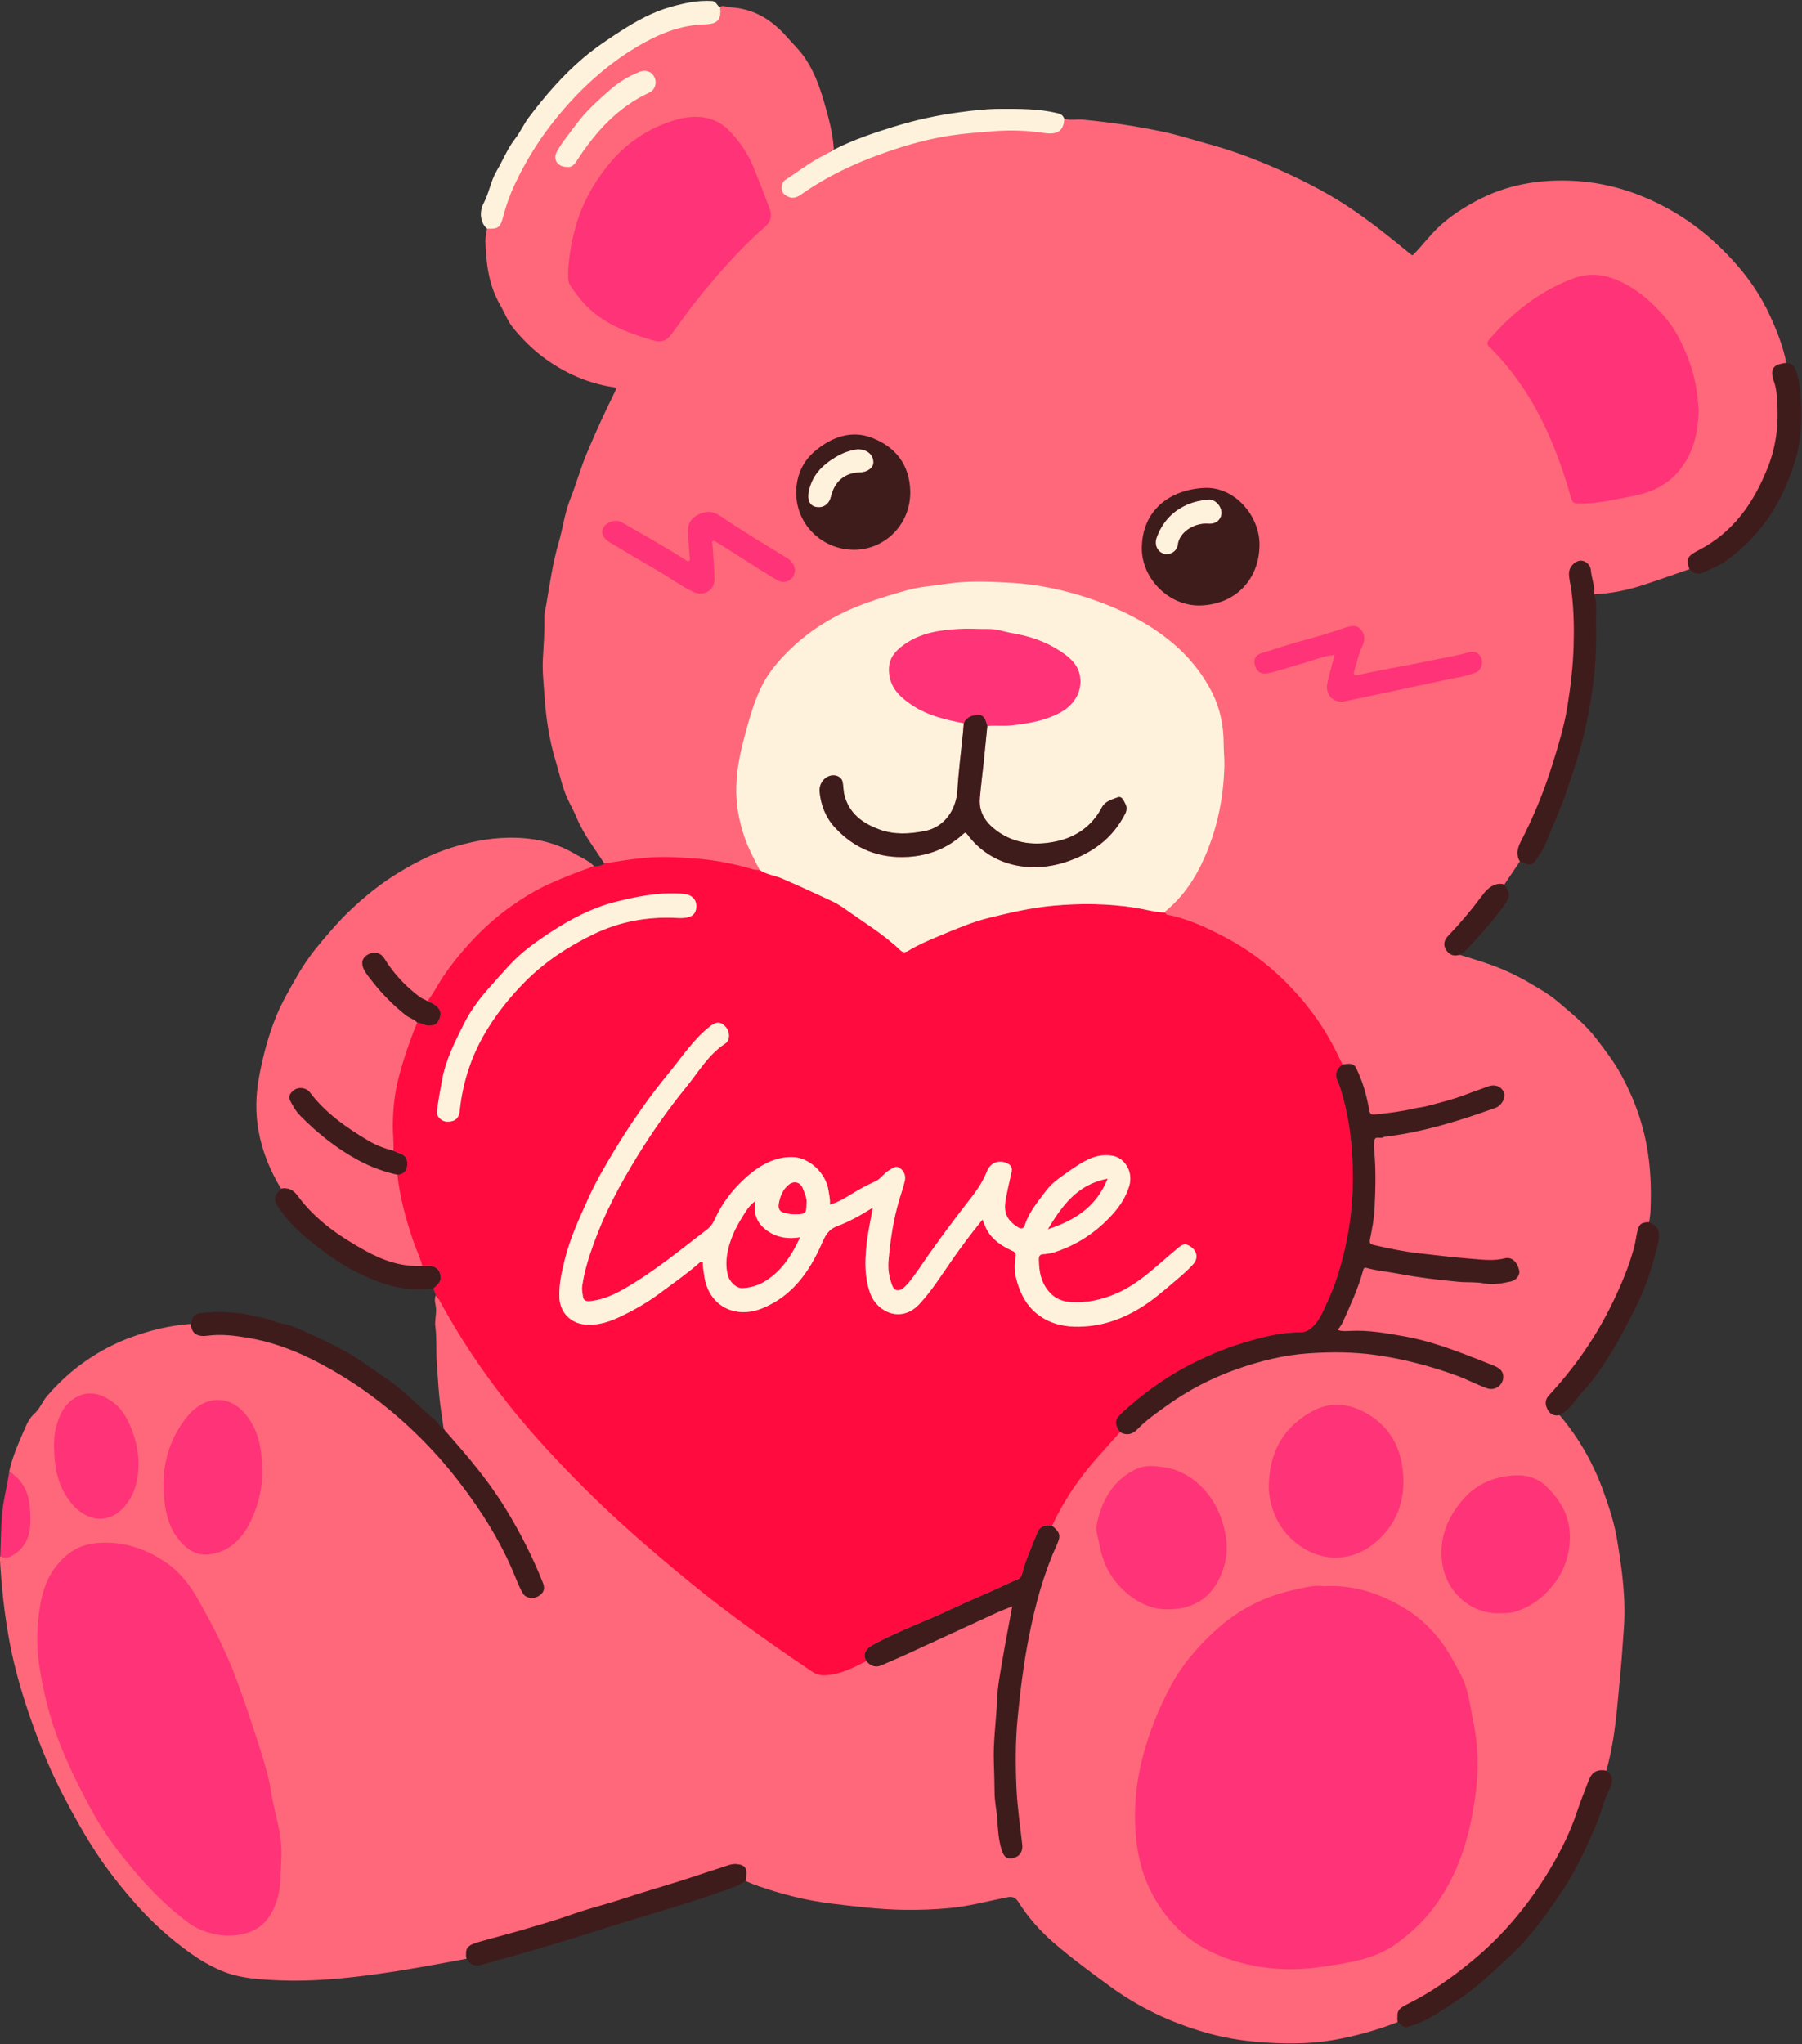
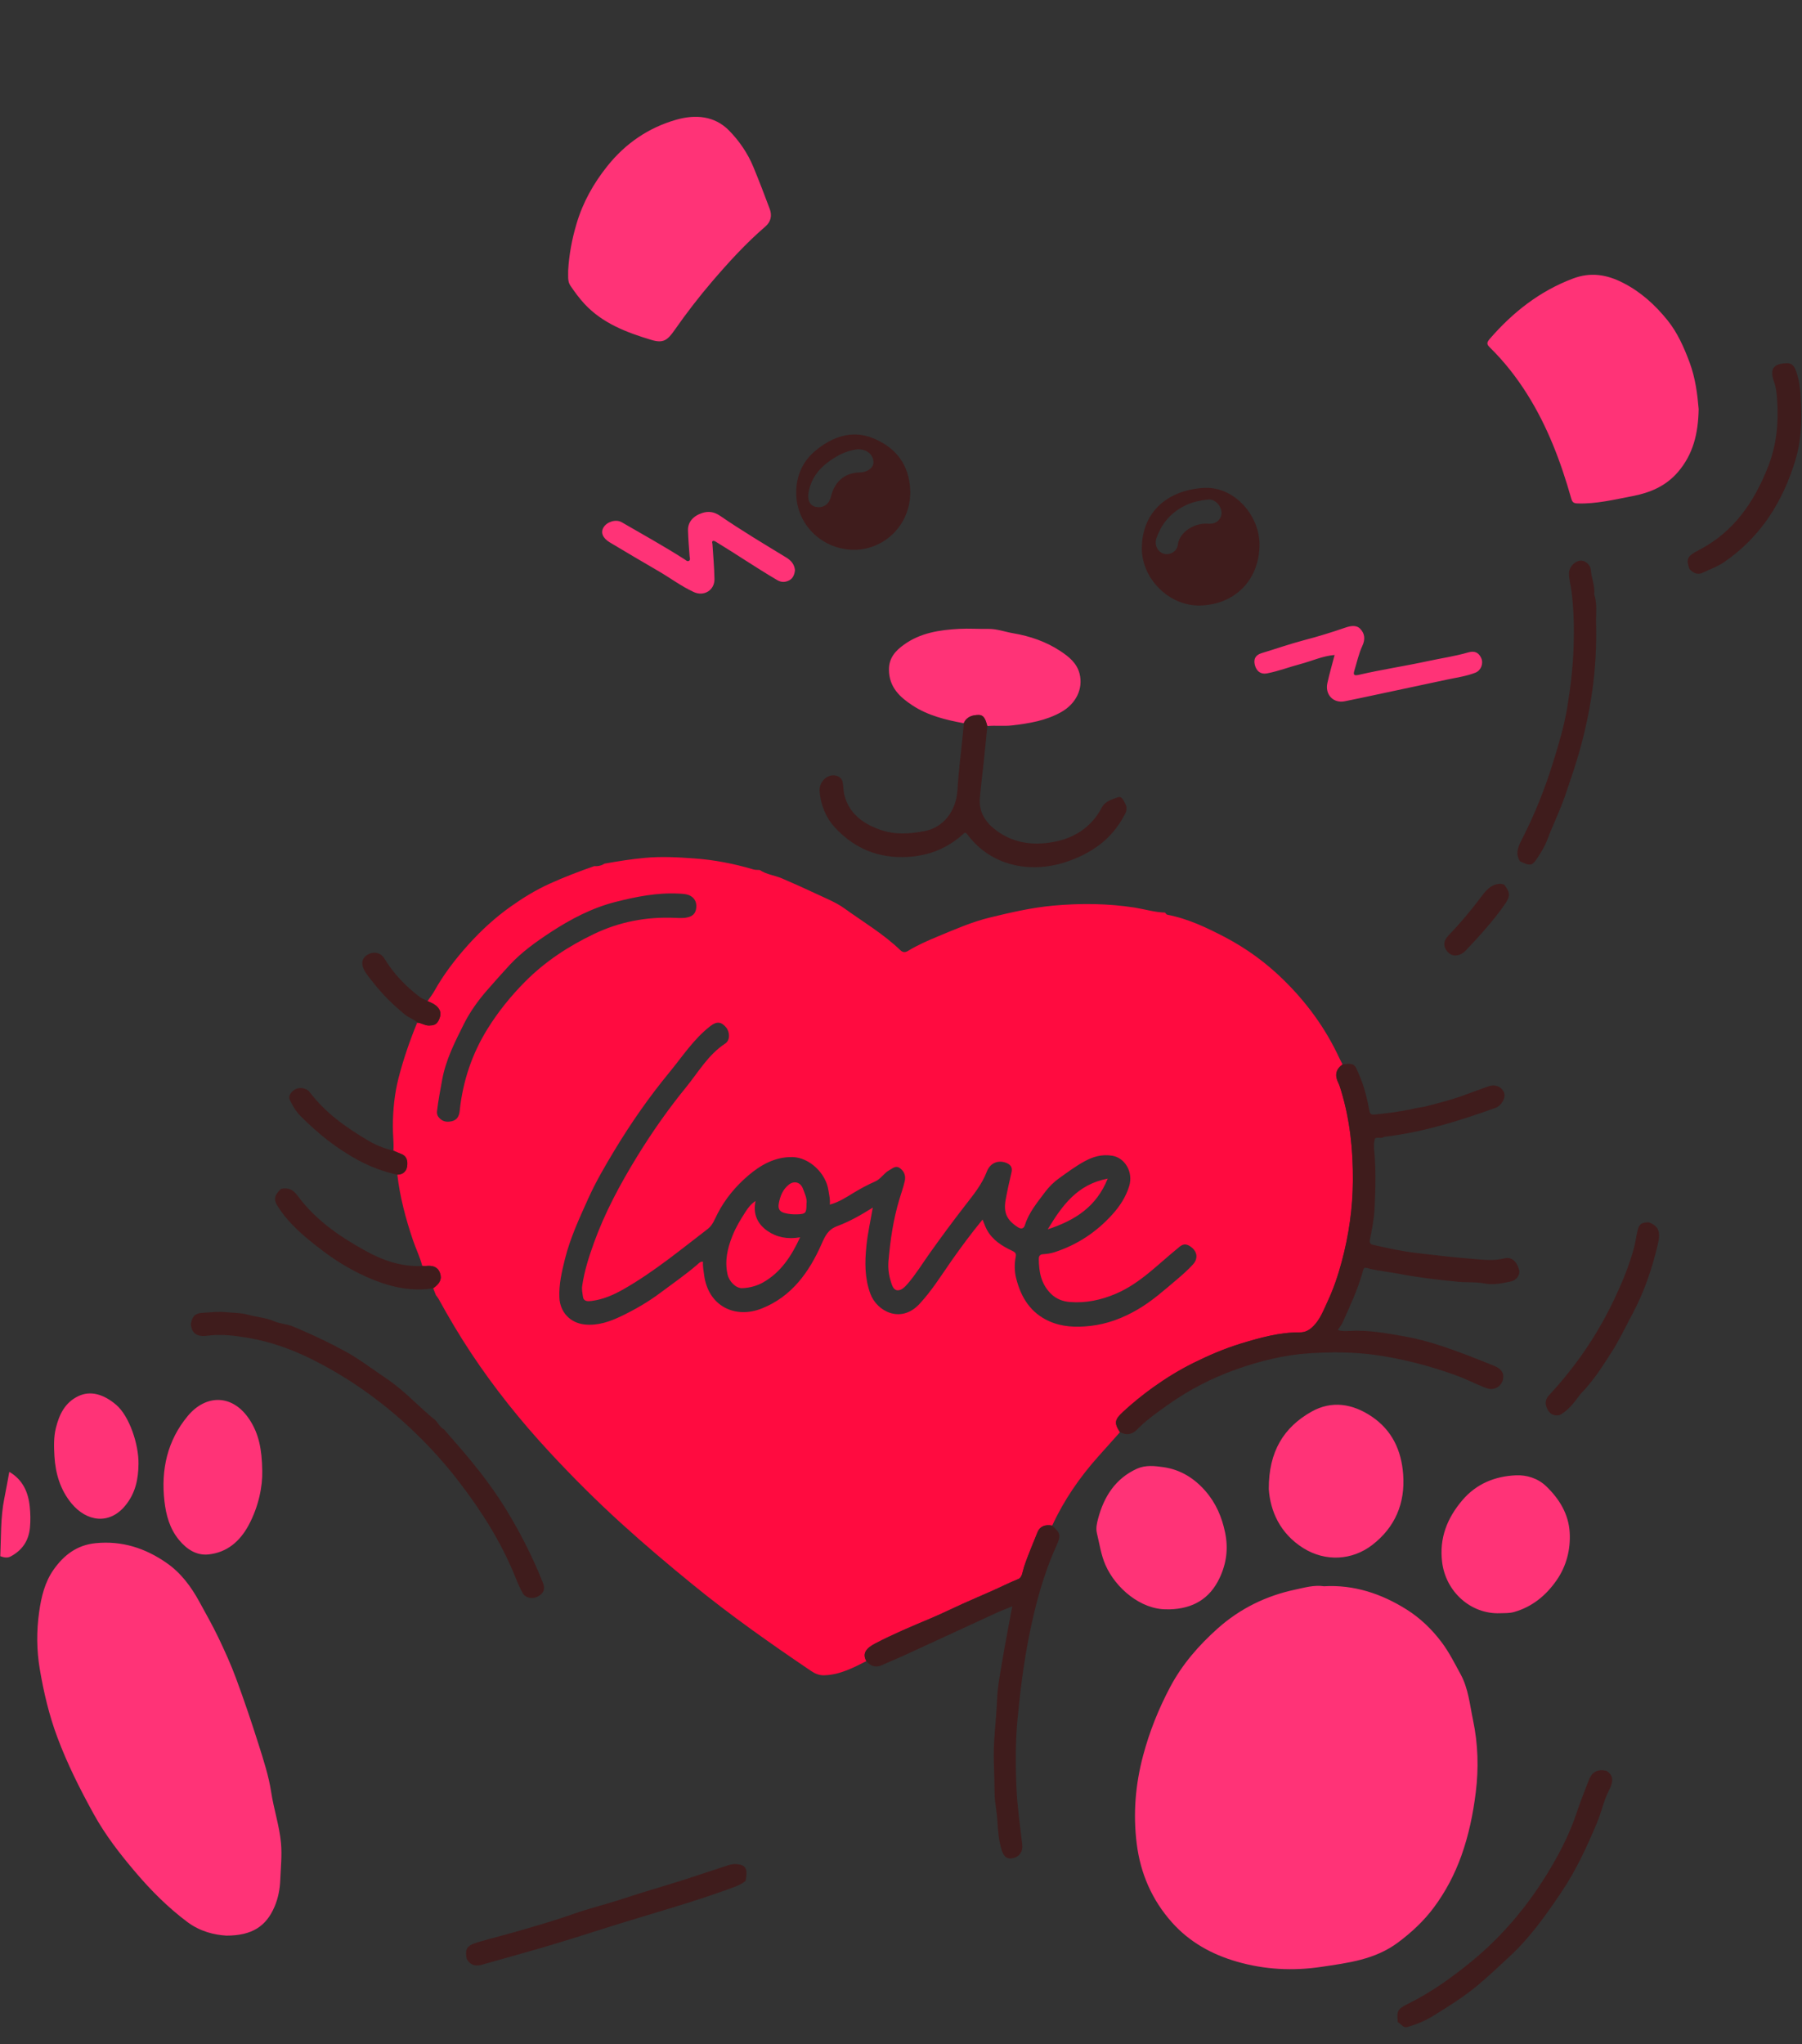
<svg xmlns="http://www.w3.org/2000/svg" height="500.4" preserveAspectRatio="xMidYMid meet" version="1.0" viewBox="-0.0 -0.2 441.2 500.4" width="441.2" zoomAndPan="magnify">
  <rect x="-0.0" y="-0.2" width="441.2" height="500.4" fill="#333333" stroke="none" />
  <g id="change1_1">
-     <path d="M438.7,112.19c-3.28,10.82-8.88,18.83-17.14,24.49c-1.04,0.71-2.16,1.19-3.34,1.7 c-0.58,0.25-1.15,0.5-1.72,0.77c-0.24,0.12-0.46,0.17-0.67,0.17c-0.46,0-0.93-0.27-1.5-0.86l-0.41-0.42c0,0-0.21,0.07-0.53,0.18 c0.07,0.27,0.16,0.56,0.28,0.88c-3.83,1.32-7.65,2.7-11.51,3.95c-3.84,1.24-7.78,2.05-11.83,2.2c0.03-0.31,0.04-0.62,0.02-0.93 c-0.02,0-0.04,0-0.06,0l-1.24,0.05l0.39,1.17c0.52,1.55,0.48,3.18,0.43,4.9c-0.02,0.67-0.04,1.34-0.02,2.01 c0.13,5.58-0.18,11.04-0.91,16.25c-0.67,4.75-1.65,9.41-2.98,14.26c-0.85,3.09-1.9,6.17-2.91,9.15l-0.64,1.88 c-0.72,2.12-1.61,4.22-2.48,6.24c-0.66,1.55-1.35,3.14-1.95,4.76c-0.69,1.84-1.77,3.48-2.73,4.84c-0.46,0.66-0.64,0.66-0.77,0.66 c-0.42,0-1.21-0.35-1.93-0.7l-0.72-0.35l-0.13,0.19c0.1,0.33,0.24,0.65,0.45,0.99c-1.28,1.91-2.57,3.81-3.85,5.72 c-0.33-0.13-0.64-0.2-0.97-0.21l-0.17,0.25l0.4,0.53c1.29,1.69,1.28,2.06-0.03,3.93c-2.69,3.83-5.81,7.23-9.31,10.97 c-0.35,0.37-0.75,0.65-1.22,0.84l0.04,0.94c0.1-0.03,0.2-0.05,0.31-0.09c2.68,0.85,5.38,1.62,8.03,2.59c3.1,1.14,6.08,2.54,8.9,4.19 c2.47,1.45,4.99,2.86,7.19,4.75c3.3,2.83,6.7,5.5,9.38,9.02c2.16,2.83,4.32,5.64,6.03,8.75c3.29,5.99,5.56,12.35,6.59,19.13 c0.73,4.79,0.85,9.6,0.63,14.42c-0.04,0.89-0.21,1.77-0.32,2.65c-0.36-0.01-0.66,0-0.94,0.04l-0.07,0.54l0.64,0.27 c1.65,0.7,2.29,1.33,1.55,4.41c-1.53,6.38-3.49,11.77-6,16.48c-0.48,0.9-0.95,1.82-1.42,2.73c-1.16,2.25-2.35,4.57-3.71,6.7 l-0.09,0.14c-2.13,3.35-4.34,6.81-7.13,9.7c-0.43,0.45-0.79,0.94-1.14,1.41l-0.39,0.52c-1.28,1.66-2.42,2.72-3.7,3.43l-0.99,0.55 l0.25,0.29c0.36,0.06,0.75,0.06,1.19-0.03c4.81,5.63,8.37,11.97,10.85,18.94c1.33,3.73,2.58,7.5,3.23,11.41 c1.23,7.4,2.27,14.82,1.64,22.38c-0.25,3.08-0.4,6.16-0.7,9.23c-0.84,8.42-1.22,16.9-3.57,25.11c-0.33-0.07-0.64-0.1-0.93-0.12 l-0.15,0.54l0.6,0.37c1.37,0.83,1.18,1.79,0.2,3.76c-0.76,1.53-1.25,3.06-1.73,4.54c-0.35,1.1-0.69,2.15-1.12,3.17 c-2.17,5.22-4.89,11.31-8.65,16.89c-3.74,5.56-7.51,10.93-12.46,15.52l-1.41,1.31c-2.01,1.87-4.08,3.8-6.19,5.58 c-3.43,2.89-7.36,5.33-10.83,7.49c-1.82,1.13-3.92,2.05-6.24,2.73c-0.06,0.02-0.12,0.03-0.17,0.03c-0.15,0-0.32-0.13-0.63-0.42 c-0.27-0.25-0.58-0.53-1-0.72l-0.35-0.16l-0.12,0.05c0.02,0.29,0.05,0.6,0.09,0.96c-5.1,1.97-10.36,3.45-15.74,4.38 c-6.08,1.05-12.21,0.98-18.36,0.48c-4.4-0.36-8.73-1.1-12.95-2.32c-8.42-2.42-16.26-6.11-23.36-11.3 c-4.69-3.43-9.39-6.88-13.78-10.67c-3.34-2.89-6.29-6.23-8.66-9.99c-0.74-1.17-1.54-1.38-2.75-1.14c-4.68,0.93-9.31,2.19-14.06,2.64 c-3.77,0.36-7.57,0.49-11.37,0.43c-5.85-0.1-11.64-0.81-17.44-1.51c-6.46-0.78-12.67-2.39-18.76-4.55c-0.84-0.3-1.64-0.69-2.46-1.04 c0.07-0.34,0.11-0.65,0.15-0.94c-0.17-0.07-0.29-0.13-0.29-0.13l-0.43,0.34c-1.09,0.87-2.41,1.33-3.8,1.82l-0.59,0.21 c-6.49,2.33-13.21,4.35-19.71,6.3l-3.9,1.18c-3.01,0.91-6.01,1.86-9.01,2.81c-3.29,1.04-6.57,2.08-9.87,3.07 c-4.34,1.3-8.79,2.55-13.09,3.75l-4.4,1.24c-0.29,0.08-0.57,0.13-0.82,0.13c-0.46,0-1.14-0.12-1.71-1.16l-0.32-0.59l-0.62,0.12 c0.03,0.28,0.07,0.58,0.13,0.92c-7.26,1.36-14.53,2.73-21.85,3.74c-7.86,1.09-15.77,1.87-23.71,1.56c-4.95-0.2-9.99-0.42-14.64-2.44 c-2.59-1.13-5.05-2.55-7.36-4.2c-4.84-3.45-9.25-7.39-13.2-11.84c-3.46-3.89-6.72-7.97-9.59-12.29c-2.92-4.38-5.49-9-7.97-13.68 c-3.26-6.14-5.9-12.53-8.2-19.04c-2.25-6.36-4.15-12.86-5.39-19.51c-1.25-6.73-1.97-13.55-2.34-20.39 c-0.01-0.15,0.04-0.31,0.07-0.47c0.3,0.1,0.59,0.18,0.89,0.24l0.02-0.11c0.07-1.36,0.1-2.63,0.13-3.89 c0.08-3.34,0.17-6.79,0.83-10.11c0.31-1.53,0.59-3.06,0.87-4.59l0.3-1.63c-0.27-0.19-0.54-0.39-0.84-0.56 c0.84-3.91,2.52-7.52,4.09-11.15c0.47-1.09,1.14-2.21,2.01-2.98c1.42-1.26,2.01-3.04,3.22-4.44c2.98-3.43,6.27-6.44,10.04-8.96 c3.19-2.14,6.57-3.92,10.14-5.25c4.82-1.8,9.81-3.05,14.98-3.4c0.02,0.34,0.07,0.64,0.15,0.92l0.66-0.04l0.11-0.74 c0.22-1.46,0.69-1.9,2.12-1.96c0.54-0.02,1.09-0.06,1.63-0.1c0.8-0.06,1.63-0.12,2.41-0.12c0.39,0,0.77,0.01,1.14,0.05 c0.58,0.06,1.17,0.09,1.76,0.13c1.34,0.08,2.61,0.16,3.8,0.49c0.84,0.24,1.69,0.4,2.52,0.56c1.31,0.25,2.55,0.48,3.75,1 c0.81,0.35,1.68,0.54,2.52,0.72c0.81,0.17,1.58,0.34,2.27,0.63c3.32,1.43,6.56,2.86,9.69,4.48l0.31,0.16 c1.61,0.84,3.28,1.7,4.82,2.68c1.52,0.97,3.03,2.02,4.49,3.04c1.04,0.73,2.09,1.46,3.14,2.17c2.64,1.76,5.02,3.96,7.32,6.08 c1.46,1.35,2.98,2.75,4.56,4.04c0.24,0.2,0.45,0.49,0.67,0.8c0.41,0.57,0.87,1.21,1.7,1.58l0.67-0.51c-0.1-0.11-0.2-0.23-0.29-0.34 c-0.35-2.53-0.78-5.06-1.04-7.6c-0.28-2.7-0.41-5.42-0.63-8.11c-0.26-3.13,0.03-6.27-0.38-9.4c-0.18-1.39,0.24-2.8,0.18-4.22 c-0.05-1.13-0.58-2.27-0.06-3.41c0.21,0.3,0.46,0.57,0.64,0.89c0.02,0.04,0.05,0.08,0.07,0.13c0.01-0.22,0.04-0.44,0.13-0.64 l0.16-0.36l-1.1-2.77l-0.73,0.11c-1.12,0.18-2.28,0.26-3.42,0.26c-3.37,0-6.86-0.74-10.68-2.28c-4.22-1.69-8.38-4.08-12.35-7.09 c-3.88-2.94-7.91-6.18-10.73-10.65c-0.65-1.02-0.69-1.7,0.73-2.99l0.56-0.51l-0.17-0.28c-0.32,0-0.65,0.03-1.02,0.1 c-2.64-4.39-4.57-9.04-5.49-14.1c-0.8-4.4-0.7-8.73,0.1-13.14c0.96-5.27,2.32-10.39,4.37-15.33c1.39-3.34,3.25-6.45,5.04-9.6 c1.77-3.11,3.89-5.97,6.19-8.66c2.03-2.37,4.07-4.76,6.34-6.94c3.83-3.67,7.95-7.03,12.46-9.72c4-2.39,8.18-4.58,12.75-5.99 c4.41-1.36,8.84-2.29,13.42-2.42c5.85-0.17,11.47,0.86,16.6,3.85c1.66,0.97,3.49,1.7,4.88,3.09c-0.33,0.12-0.66,0.24-1,0.36 c0.11,0.1,0.23,0.19,0.34,0.3l0.25,0.24l0.34,0.02c0.14,0.01,0.28,0.01,0.42,0.01c1,0,1.9-0.26,2.69-0.78l0.77-0.5l-0.28-0.43 c-0.33,0.06-0.66,0.1-1,0.16c-2.39-3.68-5.11-7.14-6.81-11.26c-0.67-1.62-1.59-3.18-2.31-4.8c-1.27-2.84-1.87-5.92-2.78-8.89 c-1.62-5.28-2.42-10.75-2.78-16.18c-0.2-3.01-0.57-6.07-0.38-9.18c0.21-3.35,0.42-6.74,0.36-10.12c-0.02-0.98,0.29-1.97,0.46-2.95 c0.87-5.06,1.56-10.15,3.02-15.1c1.04-3.56,1.48-7.33,2.85-10.74c1.47-3.65,2.48-7.44,4-11.07c2.15-5.16,4.45-10.23,6.95-15.22 c0.61-1.21-0.4-1.1-0.93-1.18c-5.85-0.97-11.12-3.32-15.91-6.72c-3.05-2.16-5.72-4.82-8.08-7.7c-1.34-1.63-2.09-3.73-3.17-5.59 c-2.82-4.85-3.47-10.2-3.63-15.66c-0.03-1.03,0.25-2.07,0.39-3.11c0.34,0.02,0.65,0.02,0.93,0.02l0.06-0.41l-0.41-0.33 c-1.12-0.9-1.66-3.11-0.59-5.11c0.67-1.26,1.11-2.58,1.52-3.87c0.46-1.4,0.89-2.72,1.6-3.93c0.57-0.96,1.08-1.96,1.57-2.93 c0.89-1.74,1.73-3.38,2.89-4.87c0.7-0.89,1.26-1.86,1.81-2.8c0.5-0.86,0.98-1.68,1.55-2.43c4.59-6.09,8.81-10.7,13.28-14.49 c2.66-2.26,5.47-4.18,8.87-6.37c3.46-2.22,7.63-4.67,12.34-5.95c2.63-0.72,5.47-1.38,8.38-1.38c0.38,0,0.76,0.01,1.14,0.03 c0.25,0.02,0.33,0.09,0.61,0.48c0.23,0.32,0.56,0.75,1.12,0.99l0.42,0.17c0-0.31-0.02-0.65-0.07-1.03c0.83-0.54,1.64,0.05,2.46,0.08 c5.75,0.26,10.25,3.03,13.93,7.24c1.51,1.72,3.18,3.3,4.48,5.23c2.9,4.31,4.26,9.19,5.58,14.09c0.72,2.68,1.28,5.4,1.45,8.19 c-0.29,0.19-0.59,0.36-0.9,0.54l0.05,0.92l1.26-0.64c4.48-2.26,9.16-3.89,14.81-5.63c5.09-1.57,10.35-2.71,15.64-3.41 c3.26-0.43,6.45-0.82,9.61-0.82l1.9,0c4.13,0,8.17,0.08,12.1,1.03c0.73,0.18,0.91,0.39,1.03,0.77l0.14,0.44l0.43,0.16 c0.07,0.02,0.13,0.04,0.19,0.06c0.06-0.29,0.1-0.59,0.12-0.93c1.53,0.55,3.12,0.12,4.69,0.27c6.75,0.64,13.45,1.64,20.05,3.07 c3.5,0.76,6.95,1.9,10.42,2.84c6.41,1.73,12.56,4.1,18.56,6.82c6.08,2.76,11.99,5.86,17.53,9.71c4.7,3.26,9.14,6.82,13.54,10.45 c0.56,0.46,0.58,0.29,0.97-0.12c2.18-2.24,4.02-4.76,6.36-6.88c2.6-2.35,5.48-4.21,8.52-5.86c7.71-4.21,16.04-5.58,24.7-5.03 c7.39,0.47,14.38,2.56,20.98,5.95c7.14,3.66,13.19,8.64,18.46,14.68c3.21,3.67,5.89,7.7,7.91,12.06c1.75,3.78,3.33,7.71,4.14,11.86 c-0.34,0.01-0.64,0.05-0.93,0.09c0.01,0.03,0.01,0.06,0.02,0.09l0.15,0.78c0,0,0.8-0.03,0.8-0.03c0.9,0,1.16,0.41,1.62,1.83 c0.75,2.33,0.87,4.73,0.99,7.27C440.3,104.07,439.87,108.31,438.7,112.19z" fill="#fe687a" />
-   </g>
+     </g>
  <g id="change2_1">
    <path d="M285.24,223.18c0.18,0.18,0.33,0.48,0.54,0.52c5.07,0.96,9.69,3.17,14.19,5.52c5.17,2.72,9.9,6.15,14.11,10.25 c5.78,5.62,10.47,12.02,13.86,19.36c0.24,0.52,0.53,1.02,0.79,1.53c-1.63,1.16-1.96,2.62-1.08,4.41c0.32,0.65,0.53,1.36,0.74,2.06 c2.17,7.15,2.91,14.49,2.87,21.93c-0.04,6.75-0.98,13.38-2.74,19.91c-0.9,3.34-1.99,6.6-3.45,9.71c-0.97,2.07-1.77,4.29-3.43,5.98 c-0.94,0.95-1.91,1.6-3.4,1.59c-4.95-0.03-9.68,1.3-14.36,2.72c-4.03,1.23-7.9,2.89-11.69,4.77c-3.44,1.71-6.7,3.72-9.81,5.94 c-2.58,1.85-5.06,3.86-7.41,6.03c-2.02,1.87-2.23,2.69-0.75,4.95c-1.78,2-3.57,3.99-5.35,5.99c-4.54,5.09-8.38,10.65-11.24,16.86 c-1.7-0.33-3.02,0.18-3.6,1.63c-1.12,2.86-2.38,5.67-3.33,8.6c-0.33,1-0.4,2.46-1.36,2.85c-2.19,0.88-4.28,1.95-6.43,2.9 c-2.38,1.06-4.79,2.08-7.17,3.15c-2.66,1.2-5.28,2.5-7.98,3.63c-4.55,1.91-9.1,3.82-13.46,6.1c-2.16,1.12-3.25,2.39-2.16,4.32 c-3.28,1.67-6.56,3.38-10.36,3.48c-1.14,0.03-2.15-0.35-3.11-1c-9.92-6.7-19.71-13.58-28.99-21.15c-6-4.89-11.91-9.89-17.65-15.11 c-6.13-5.57-11.97-11.41-17.58-17.47c-6.99-7.55-13.42-15.56-19.12-24.16c-2.86-4.31-5.47-8.74-7.96-13.26 c-0.18-0.32-0.42-0.6-0.64-0.89c-0.23-0.57-0.46-1.15-0.68-1.72c1.65-1.13,2.23-2.28,1.64-3.82c-0.57-1.5-1.91-1.78-3.37-1.63 c-0.31,0.03-0.63-0.01-0.94-0.02c-0.56-2.17-1.56-4.18-2.28-6.3c-1.77-5.24-3.19-10.54-3.82-16.04c1.37,0.01,2.23-0.82,2.4-2.02 c0.18-1.22-0.01-2.51-1.49-3.05c-0.63-0.23-1.24-0.53-1.86-0.79c0.12-1.99-0.16-3.97-0.15-5.96c0.03-4.01,0.41-7.96,1.4-11.81 c1.19-4.62,2.75-9.14,4.57-13.57c1,0.05,1.83,0.73,2.87,0.71c0.95-0.02,1.75-0.15,2.26-1.08c0.51-0.92,0.77-1.94,0.27-2.84 c-0.6-1.08-1.76-1.59-2.87-2.05c0.56-0.82,1.19-1.61,1.67-2.47c2.32-4.14,5.19-7.87,8.36-11.39c3.15-3.49,6.61-6.65,10.43-9.35 c2.94-2.08,6.04-3.98,9.36-5.49c3.59-1.63,7.26-3.03,10.97-4.33c0.91,0.06,1.77-0.11,2.54-0.61c3.26-0.59,6.52-1.1,9.82-1.41 c4.09-0.39,8.18-0.16,12.26,0.14c4.87,0.35,9.65,1.29,14.35,2.68c0.49,0.15,1.04,0.1,1.57,0.14c1.65,1.12,3.66,1.3,5.44,2.06 c2.8,1.2,5.58,2.44,8.33,3.74c2.36,1.12,4.86,2.09,6.96,3.6c4.63,3.34,9.58,6.26,13.73,10.26c0.61,0.58,1.2,0.54,1.86,0.14 c2.33-1.43,4.84-2.51,7.36-3.56c4.15-1.72,8.27-3.53,12.67-4.6c5.11-1.24,10.22-2.43,15.48-2.91c6.72-0.61,13.4-0.55,20.07,0.49 C280.35,222.38,282.75,223.1,285.24,223.18z M240.57,298.32c0.42,1.01,0.68,1.81,1.07,2.52c1.38,2.51,3.68,3.95,6.17,5.12 c0.69,0.33,1.05,0.58,0.88,1.47c-0.34,1.76-0.33,3.55,0.12,5.32c1.17,4.64,3.53,8.41,8.02,10.43c3.2,1.44,6.59,1.57,10.09,1.18 c4.21-0.47,8-1.92,11.61-4.02c3.53-2.05,6.55-4.76,9.64-7.37c1.37-1.15,2.71-2.35,3.92-3.67c1.47-1.61,0.94-3.5-0.92-4.57 c-1.4-0.8-2.15,0.08-3.02,0.79c-4.77,3.89-9.05,8.42-14.86,10.92c-3.65,1.57-7.43,2.38-11.34,2.06c-1.65-0.13-3.35-0.69-4.74-2.12 c-2.34-2.4-2.82-5.25-2.87-8.32c-0.01-0.62,0.13-1.21,1.03-1.26c0.93-0.05,1.89-0.2,2.78-0.48c5.56-1.79,10.28-4.91,14.18-9.23 c1.84-2.03,3.34-4.31,4.15-6.99c1.03-3.43-1.07-6.89-4.13-7.4c-2.5-0.42-4.67,0.2-6.77,1.34c-2.2,1.19-4.19,2.69-6.23,4.14 c-1.36,0.97-2.53,2.14-3.44,3.36c-1.89,2.54-3.99,5-4.97,8.13c-0.25,0.78-0.8,1.12-1.72,0.53c-2.7-1.74-3.58-3.54-2.99-6.77 c0.4-2.21,0.9-4.4,1.41-6.59c0.26-1.09-0.02-1.82-1.05-2.3c-1.97-0.92-4.12-0.21-4.98,2.05c-1.19,3.11-3.25,5.63-5.23,8.18 c-3.02,3.89-5.94,7.84-8.79,11.85c-1.76,2.48-3.35,5.08-5.34,7.4c-0.72,0.83-1.58,1.69-2.54,1.61c-1.02-0.08-1.34-1.31-1.64-2.29 c-0.49-1.57-0.67-3.24-0.54-4.82c0.44-5.11,1.17-10.18,2.66-15.11c0.45-1.5,0.98-2.99,1.33-4.51c0.27-1.18-0.05-2.28-1.07-3.08 c-1.12-0.88-1.81-0.07-2.77,0.45c-1.31,0.72-1.98,2.09-3.4,2.72c-1.83,0.81-3.62,1.77-5.35,2.82c-1.79,1.09-3.58,2.27-5.77,2.85 c0.16-1.25-0.16-2.32-0.31-3.41c-0.6-4.32-4.76-8.16-8.84-8.23c-4.27-0.07-7.8,1.95-10.82,4.53c-3.04,2.6-5.67,5.73-7.54,9.39 c-0.66,1.28-1.14,2.73-2.37,3.68c-6.69,5.13-13.2,10.51-20.54,14.71c-2.45,1.4-5.04,2.55-7.89,2.91c-0.92,0.12-1.96,0.16-2.12-1.03 c-0.11-0.85-0.32-1.7-0.19-2.63c0.52-3.64,1.62-7.08,2.87-10.54c2.67-7.4,6.37-14.27,10.44-20.93c3.65-5.96,7.66-11.7,12.08-17.12 c3.04-3.72,5.45-8.02,9.63-10.75c1.21-0.79,1.19-2.78,0.2-3.98c-1.15-1.39-2.3-1.48-3.77-0.35c-4.11,3.15-6.89,7.49-10.12,11.41 c-4.9,5.95-9.32,12.28-13.32,18.89c-2.36,3.9-4.67,7.85-6.54,12c-2.16,4.8-4.39,9.57-5.68,14.74c-0.78,3.14-1.51,6.22-1.37,9.47 c0.16,3.58,2.65,6.2,6.18,6.58c3.28,0.34,6.24-0.72,9.06-2.08c3.29-1.59,6.46-3.41,9.41-5.62c3.07-2.3,6.23-4.47,9.14-6.98 c0.39-0.34,0.72-0.76,1.36-0.69c-0.06,1.12,0.14,2.2,0.29,3.29c1.02,7.65,7.63,10.76,14.15,8.15c7.27-2.9,11.55-8.86,14.58-15.72 c0.88-2,1.59-3.58,3.84-4.42c2.99-1.11,5.81-2.7,8.72-4.54c-0.57,3.32-1.25,6.32-1.56,9.39c-0.4,3.95-0.45,7.81,0.96,11.67 c1.6,4.39,7.5,7.4,12.02,2.54c3.02-3.25,5.35-6.99,7.87-10.61C235.35,305.01,237.81,301.69,240.57,298.32z M165.43,224.48 c0.49,0,1.4,0.09,2.28-0.02c1.23-0.16,2.4-0.58,2.69-2.02c0.27-1.34-0.05-2.56-1.24-3.29c-0.89-0.55-1.98-0.56-3.03-0.62 c-5.26-0.27-10.4,0.77-15.4,2.03c-5.74,1.45-11.03,4.22-16.01,7.49c-3.56,2.34-7.02,4.82-9.94,7.96c-1.87,2.02-3.69,4.09-5.5,6.15 c-2.26,2.58-4.24,5.37-5.72,8.32c-2.17,4.35-4.43,8.75-5.31,13.67c-0.45,2.52-0.95,5.02-1.24,7.57c-0.06,0.49-0.02,1.01,0.35,1.49 c0.85,1.09,1.89,1.33,3.18,1.06c1.47-0.31,1.89-1.39,2.02-2.65c0.77-7.22,3.02-13.93,6.88-20.1c2.59-4.15,5.61-7.88,9.07-11.38 c4.94-4.99,10.68-8.73,16.89-11.71C151.54,225.49,158.15,224.14,165.43,224.48z M182.59,296.33c-1.25,1.93-2.44,3.88-3.29,6.04 c-1.2,3.03-1.89,6.07-1.18,9.33c0.39,1.8,2.07,3.45,3.56,3.41c1.81-0.05,3.62-0.55,5.11-1.38c4.33-2.43,6.96-6.4,9.11-11.07 c-3.03,0.53-5.72,0.02-8-1.56c-2.46-1.71-3.6-4.18-2.91-7.33C183.92,294.47,183.21,295.37,182.59,296.33z M271.21,288.3 c-7.41,1.4-11.11,6.49-14.68,12.41C263.3,298.49,268.46,295.14,271.21,288.3z M196.6,290.79c-0.59-1.64-2.18-2.06-3.5-0.99 c-1.43,1.16-2.08,2.73-2.42,4.58c-0.27,1.44,0.33,2.03,1.39,2.33c0.99,0.28,2.08,0.36,3.11,0.33c2.12-0.07,2.28-0.31,2.28-2.58 C197.67,293.21,197.04,291.99,196.6,290.79z" fill="#ff0b40" />
  </g>
  <g id="change3_1">
    <path d="M2.28,360.07c3.27,1.92,4.65,4.93,5.01,8.56c0.17,1.72,0.21,3.4,0.04,5.14C7,377,5.44,379.25,2.65,380.76 c-0.88,0.48-1.73,0.26-2.58-0.04c0.22-4.69,0.04-9.41,0.97-14.05C1.48,364.47,1.87,362.27,2.28,360.07z M317.2,388.88 c-7.16,1.51-13.56,4.62-19.08,9.54c-4.67,4.17-8.72,8.84-11.64,14.36c-2.81,5.31-5.05,10.88-6.6,16.73 c-1.9,7.12-2.48,14.28-1.57,21.57c0.91,7.3,3.74,13.8,8.64,19.29c4.28,4.8,9.73,7.82,15.87,9.59c6.78,1.96,13.68,2.32,20.64,1.29 c6.59-0.98,13.18-1.76,18.82-5.97c3.34-2.49,6.33-5.27,8.78-8.57c2.87-3.85,5.09-8.08,6.73-12.64c1.8-5.04,2.88-10.23,3.53-15.51 c0.74-5.92,0.57-11.85-0.66-17.7c-0.8-3.79-1.13-7.72-3.04-11.23c-1.46-2.67-2.8-5.38-4.65-7.84c-2.41-3.21-5.29-5.96-8.59-8.03 c-6.14-3.86-12.9-6.11-20.22-5.68C321.7,387.72,319.43,388.41,317.2,388.88z M67.21,466.53c0.9-2.1,1.32-4.32,1.41-6.59 c0.12-2.99,0.45-6.01,0.18-8.98c-0.38-4.23-1.77-8.3-2.41-12.53c-0.6-3.93-1.86-7.78-3.06-11.59c-1.71-5.42-3.54-10.81-5.51-16.15 c-1.27-3.45-2.8-6.81-4.39-10.13c-1.41-2.95-3.04-5.79-4.6-8.66c-2.03-3.73-4.53-7.1-8.05-9.54c-5.21-3.62-10.92-5.47-17.37-4.83 c-4.56,0.45-7.76,2.91-10.27,6.46c-2.18,3.09-3.02,6.65-3.55,10.36c-0.67,4.69-0.63,9.38,0.15,13.99 c0.96,5.68,2.27,11.28,4.32,16.75c2.44,6.53,5.54,12.68,8.89,18.75c2.85,5.16,6.44,9.79,10.24,14.25c3.8,4.47,7.93,8.61,12.67,12.16 c3.18,2.38,6.68,3.17,9.58,3.34C61.67,473.6,65.16,471.33,67.21,466.53z M413.66,88.46c-1.38-3.69-2.96-7.25-5.4-10.28 c-3-3.71-6.49-6.91-10.86-9.14c-4.04-2.07-7.97-2.68-12.27-1.06c-8.18,3.08-14.77,8.28-20.43,14.83c-0.84,0.98-0.6,1.38,0.16,2.12 c3.43,3.38,6.39,7.15,8.96,11.21c5.03,7.95,8.32,16.65,10.87,25.65c0.28,1,0.64,1.21,1.57,1.24c4.56,0.15,8.96-0.94,13.38-1.78 c4.31-0.82,8.21-2.44,11.19-5.91c3.71-4.32,4.96-9.39,5.07-15.4C415.6,96.37,415.12,92.37,413.66,88.46z M139.64,69.7 c1.06,1.57,2.19,3.11,3.47,4.49c4.44,4.78,10.33,6.99,16.36,8.81c2.89,0.87,3.92,0.13,5.67-2.37c2.89-4.14,5.98-8.15,9.27-11.99 c4.05-4.72,8.24-9.31,12.97-13.38c1.35-1.16,1.69-2.67,1.09-4.29c-1.28-3.45-2.61-6.89-4.01-10.29c-1.38-3.35-3.44-6.35-5.92-8.89 c-3.6-3.69-8.32-4.01-12.98-2.68c-6.8,1.94-12.45,5.82-16.87,11.36c-3.36,4.21-5.97,8.83-7.52,14.06 c-1.12,3.76-1.84,7.55-2.06,11.45C139.15,67.25,138.9,68.6,139.64,69.7z M319.1,378.74c5.42,3.39,11.96,3.02,16.89-0.78 c5.6-4.32,8.09-10.23,7.56-17.29c-0.44-5.83-2.68-10.75-7.7-14.14c-4.71-3.17-9.81-3.97-14.76-1.18 c-6.73,3.8-10.49,9.71-10.44,18.96C311.01,369.59,313.34,375.13,319.1,378.74z M286.35,393.73c5.62-0.15,9.84-2.5,12.28-7.73 c1.66-3.55,2.13-7.15,1.33-11.04c-0.78-3.8-2.24-7.2-4.76-10.12c-2.73-3.16-6.1-5.29-10.3-5.91c-2.19-0.32-4.44-0.56-6.51,0.37 c-5.28,2.39-8.1,6.83-9.53,12.22c-0.3,1.11-0.59,2.38-0.29,3.59c0.64,2.6,0.99,5.26,2.09,7.76c2.46,5.63,8.65,10.96,15.06,10.85 C285.93,393.74,286.14,393.74,286.35,393.73z M370.71,394.38c4.47-1.27,7.85-4.09,10.41-7.78c2.4-3.45,3.44-7.51,3.2-11.68 c-0.26-4.51-2.52-8.21-5.75-11.32c-2.06-1.98-4.8-2.79-7.38-2.68c-5.11,0.21-9.71,2.04-13.17,6.12c-3.71,4.37-5.64,9.24-4.94,15.07 c0.88,7.37,7.09,12.85,14.19,12.57C368.42,394.63,369.56,394.71,370.71,394.38z M61.15,347.37c-4.11-6.36-10.7-6.36-15.19-0.96 c-4.99,6.01-6.58,13.12-5.7,20.83c0.39,3.46,1.3,6.74,3.55,9.48c1.85,2.25,4.24,3.88,7.22,3.57c4.52-0.47,7.67-3.16,9.81-7.1 c2.52-4.65,3.46-9.65,3.37-13.35C64.13,354.4,63.32,350.72,61.15,347.37z M28.46,343.68c-3.12-2.67-6.35-3.53-9.26-2.15 c-3.33,1.58-4.7,4.53-5.52,7.81c-0.56,2.26-0.48,4.61-0.35,6.93c0.25,4.25,1.45,8.23,4.18,11.53c3.73,4.5,9.24,5.26,13.12,0.59 c2.54-3.06,3.24-6.52,3.28-10.28C33.98,353.31,31.65,346.41,28.46,343.68z M326.85,160.03c0,0-0.08,0.08-0.08,0.08 c-0.6,2.29-1.26,4.56-1.77,6.86c-0.64,2.83,1.44,5.03,4.21,4.49c2.68-0.53,5.36-1.11,8.03-1.68c5.76-1.22,11.52-2.46,17.28-3.68 c2.26-0.48,4.57-0.79,6.73-1.65c1.36-0.54,2-2.24,1.43-3.53c-0.63-1.43-1.66-1.87-3.18-1.43c-3.27,0.95-6.66,1.43-9.98,2.15 c-5.58,1.21-11.25,2.05-16.81,3.34c-1.22,0.28-1.43,0-1.1-1.06c0.62-2.01,1.06-4.12,1.94-6.01c0.78-1.66,0.59-3.06-0.52-4.2 c-1-1.03-2.46-0.69-3.74-0.25c-3.27,1.13-6.6,2.15-9.93,3.02c-3.54,0.93-6.97,2.14-10.46,3.19c-1.51,0.46-2.02,1.44-1.67,2.87 c0.39,1.58,1.47,2.38,2.97,2.09c2.8-0.53,5.46-1.57,8.21-2.29c2.79-0.74,5.45-1.99,8.38-2.22L326.85,160.03z M192.48,136.25 c-5.44-3.31-10.9-6.58-16.16-10.18c-1.41-0.97-2.8-1.22-4.4-0.7c-2.22,0.73-3.54,2.24-3.47,4.29c0.06,2.09,0.24,4.18,0.39,6.27 c0.03,0.41,0.26,0.92-0.16,1.16c-0.4,0.23-0.77-0.19-1.12-0.41c-5.01-3.19-10.2-6.08-15.34-9.05c-1.41-0.81-3.61-0.13-4.45,1.26 c-0.77,1.28-0.21,2.64,1.59,3.71c3.93,2.34,7.86,4.68,11.82,6.97c2.92,1.69,5.62,3.74,8.69,5.15c2.49,1.15,5.11-0.45,5.06-3.2 c-0.05-2.83-0.31-5.67-0.49-8.5c-0.02-0.3-0.24-0.67,0.14-0.82c0.18-0.07,0.5,0.09,0.71,0.22c5.03,3.05,9.89,6.38,14.98,9.36 c1.12,0.66,2.04,0.53,2.95,0.08c0.92-0.46,1.32-1.45,1.42-2.5C194.5,137.91,193.67,136.97,192.48,136.25z M239.59,174.81 c1.48-0.02,1.78,1.51,2.14,2.71c2.02-0.19,4.05,0.08,6.09-0.16c4.18-0.49,8.29-1.16,12.02-3.27c3.63-2.05,5.39-5.71,4.49-9.35 c-0.66-2.64-2.62-4.2-4.72-5.58c-3.51-2.32-7.44-3.66-11.57-4.36c-2.02-0.34-3.94-1.09-6.06-1.06c-2.37,0.04-4.75-0.14-7.12-0.01 c-4.8,0.26-9.49,0.96-13.52,3.86c-2.08,1.5-3.71,3.23-3.69,6.16c0.03,4.28,2.7,6.72,5.81,8.75c3.77,2.47,8.12,3.52,12.51,4.33 C236.63,175.2,238.2,174.82,239.59,174.81z" fill="#f37" />
  </g>
  <g id="change4_1">
-     <path d="M176.3,1.57c0.36,3.11-0.61,4.11-3.81,4.2c-5.43,0.15-10.37,2-15.05,4.62c-7.51,4.21-13.89,9.75-19.51,16.25 c-4.78,5.52-8.74,11.57-11.84,18.16c-1.23,2.61-2.2,5.34-2.93,8.15c-0.67,2.56-1.21,2.94-3.9,2.82c-1.57-1.26-2.05-3.98-0.83-6.26 c1.34-2.51,1.7-5.38,3.15-7.83c1.54-2.61,2.63-5.46,4.52-7.89c1.27-1.62,2.11-3.57,3.35-5.22c4-5.31,8.33-10.32,13.42-14.64 c2.82-2.4,5.87-4.44,8.97-6.44c3.96-2.55,8.05-4.83,12.6-6.07c3.19-0.87,6.44-1.59,9.83-1.38C175.46,0.11,175.5,1.24,176.3,1.57z M258.89,27.5c-4.69-1.13-9.47-1.06-14.22-1.05c-3.23,0-6.49,0.4-9.73,0.83c-5.37,0.71-10.66,1.86-15.79,3.44 c-5.08,1.56-10.17,3.27-14.95,5.69c-1.41,0.92-2.97,1.59-4.41,2.44c-2.54,1.5-4.9,3.28-7.38,4.89c-0.9,0.58-1.05,1.36-1,2.31 c0.05,0.98,0.65,1.46,1.46,1.86c1.28,0.63,2.34,0.17,3.37-0.56c6.09-4.31,12.76-7.45,19.76-9.96c5.54-1.99,11.17-3.6,17.01-4.46 c3.33-0.49,6.68-0.72,10.04-1c4.23-0.35,8.42-0.22,12.59,0.42c3.22,0.49,4.76-0.46,4.94-3.44C260.33,28.06,259.76,27.71,258.89,27.5 z M285.45,222.77c4.23-3.5,7.2-7.95,9.39-12.9c3.17-7.16,4.73-14.71,4.93-22.53c0.05-1.84-0.17-3.69-0.17-5.52 c-0.01-4.57-0.91-8.81-3.03-12.89c-3.25-6.25-7.97-11.07-13.74-14.95c-4.66-3.13-9.68-5.47-15-7.33 c-6.66-2.32-13.46-3.82-20.47-4.21c-5.27-0.29-10.58-0.53-15.83,0.29c-3.11,0.49-6.25,0.67-9.32,1.51c-3.3,0.9-6.55,1.92-9.79,3.05 c-3.26,1.14-6.35,2.55-9.32,4.23c-4.18,2.37-7.91,5.33-11.24,8.84c-2.12,2.24-4,4.65-5.34,7.34c-1.53,3.08-2.58,6.38-3.51,9.74 c-1.35,4.84-2.59,9.61-2.74,14.69c-0.13,4.28,0.59,8.34,1.93,12.35c0.97,2.9,2.41,5.58,3.8,8.28c1.65,1.12,3.66,1.3,5.44,2.06 c2.8,1.2,5.58,2.44,8.33,3.74c2.36,1.12,4.86,2.09,6.96,3.6c4.63,3.34,9.58,6.26,13.73,10.26c0.61,0.58,1.2,0.54,1.86,0.14 c2.33-1.43,4.84-2.51,7.36-3.56c4.15-1.72,8.27-3.53,12.67-4.6c5.11-1.24,10.22-2.43,15.48-2.91c6.72-0.61,13.4-0.55,20.07,0.49 c2.44,0.38,4.84,1.1,7.33,1.18C285.31,223.04,285.34,222.86,285.45,222.77z M240.87,186.09c-0.32,3.02-0.7,6.03-0.97,9.06 c-0.31,3.55,1.5,6.11,4.21,8.07c4.47,3.22,9.58,3.64,14.71,2.49c4.73-1.06,8.58-3.78,10.9-8.18c0.9-1.7,2.52-2,3.95-2.56 c1.04-0.4,1.51,0.98,1.9,1.72c0.33,0.62,0.32,1.51-0.08,2.28c-1.52,2.94-3.52,5.48-6.13,7.5c-2.58,1.99-5.47,3.39-8.57,4.39 c-8.64,2.79-18.18,0.9-23.9-6.74c-0.49-0.66-0.62-0.57-1.12-0.12c-3.83,3.46-8.35,5.25-13.49,5.56c-7.08,0.42-13.05-1.99-17.84-7.17 c-2.26-2.44-3.47-5.47-3.78-8.79c-0.2-2.1,1.45-4.08,3.47-4.01c0.91,0.03,1.96,0.52,2.18,1.68c0.19,1.03,0.16,2.1,0.41,3.11 c1.15,4.58,4.52,6.99,8.67,8.5c3.6,1.31,7.32,1.07,10.99,0.36c4.65-0.9,7.72-4.97,8.03-10.02c0.28-4.63,0.89-9.25,1.34-13.87 c0.08-0.84,0.13-1.68,0.2-2.51c-4.39-0.81-8.74-1.86-12.51-4.33c-3.11-2.04-5.78-4.47-5.81-8.75c-0.02-2.93,1.61-4.66,3.69-6.16 c4.03-2.9,8.73-3.6,13.52-3.86c2.37-0.13,4.75,0.05,7.12,0.01c2.12-0.03,4.04,0.72,6.06,1.06c4.13,0.7,8.05,2.04,11.57,4.36 c2.09,1.38,4.06,2.94,4.72,5.58c0.9,3.63-0.85,7.29-4.49,9.35c-3.73,2.11-7.84,2.78-12.02,3.27c-2.04,0.24-4.06-0.03-6.09,0.16 C241.44,180.38,241.16,183.23,240.87,186.09z M141.44,38.81c4.5-6.87,9.88-12.79,17.51-16.33c1.43-0.67,1.95-2.37,1.3-3.74 c-0.69-1.44-2.14-1.95-3.7-1.34c-2.75,1.08-5.23,2.63-7.41,4.58c-2.78,2.48-5.57,4.92-7.84,7.96c-1.68,2.26-3.51,4.42-4.91,6.88 c-1.13,1.97,0.1,3.87,2.47,3.84C140.21,40.84,140.8,39.79,141.44,38.81z M241.64,300.84c1.38,2.51,3.68,3.95,6.17,5.12 c0.69,0.33,1.05,0.58,0.88,1.47c-0.34,1.76-0.33,3.55,0.12,5.32c1.17,4.64,3.53,8.41,8.02,10.43c3.2,1.44,6.59,1.57,10.09,1.18 c4.21-0.47,8-1.92,11.61-4.02c3.53-2.05,6.55-4.76,9.64-7.37c1.37-1.15,2.71-2.35,3.92-3.67c1.47-1.61,0.94-3.5-0.92-4.57 c-1.4-0.8-2.15,0.08-3.02,0.79c-4.77,3.89-9.05,8.42-14.86,10.92c-3.65,1.57-7.43,2.38-11.34,2.06c-1.65-0.13-3.35-0.69-4.74-2.12 c-2.34-2.4-2.82-5.25-2.87-8.32c-0.01-0.62,0.13-1.21,1.03-1.26c0.93-0.05,1.89-0.2,2.78-0.48c5.56-1.79,10.28-4.91,14.18-9.23 c1.84-2.03,3.34-4.31,4.15-6.99c1.03-3.43-1.07-6.89-4.13-7.4c-2.5-0.42-4.67,0.2-6.77,1.34c-2.2,1.19-4.19,2.69-6.23,4.14 c-1.36,0.97-2.53,2.14-3.44,3.36c-1.89,2.54-3.99,5-4.97,8.13c-0.25,0.78-0.8,1.12-1.72,0.53c-2.7-1.74-3.58-3.54-2.99-6.77 c0.4-2.21,0.9-4.4,1.41-6.59c0.26-1.09-0.02-1.82-1.05-2.3c-1.97-0.92-4.12-0.21-4.98,2.05c-1.19,3.11-3.25,5.63-5.23,8.18 c-3.02,3.89-5.94,7.84-8.79,11.85c-1.76,2.48-3.35,5.08-5.34,7.4c-0.72,0.83-1.58,1.69-2.54,1.61c-1.02-0.08-1.34-1.31-1.64-2.29 c-0.49-1.57-0.67-3.24-0.54-4.82c0.44-5.11,1.17-10.18,2.66-15.11c0.45-1.5,0.98-2.99,1.33-4.51c0.27-1.18-0.05-2.28-1.07-3.08 c-1.12-0.88-1.81-0.07-2.77,0.45c-1.31,0.72-1.98,2.09-3.4,2.72c-1.83,0.81-3.62,1.77-5.35,2.82c-1.79,1.09-3.58,2.27-5.77,2.85 c0.16-1.25-0.16-2.32-0.31-3.41c-0.6-4.32-4.76-8.16-8.84-8.23c-4.27-0.07-7.8,1.95-10.82,4.53c-3.04,2.6-5.67,5.73-7.54,9.39 c-0.66,1.28-1.14,2.73-2.37,3.68c-6.69,5.13-13.2,10.51-20.54,14.71c-2.45,1.4-5.04,2.55-7.89,2.91c-0.92,0.12-1.96,0.16-2.12-1.03 c-0.11-0.85-0.32-1.7-0.19-2.63c0.52-3.64,1.62-7.08,2.87-10.54c2.67-7.4,6.37-14.27,10.44-20.93c3.65-5.96,7.66-11.7,12.08-17.12 c3.04-3.72,5.45-8.02,9.63-10.75c1.21-0.79,1.19-2.78,0.2-3.98c-1.15-1.39-2.3-1.48-3.77-0.35c-4.11,3.15-6.89,7.49-10.12,11.41 c-4.9,5.95-9.32,12.28-13.32,18.89c-2.36,3.9-4.67,7.85-6.54,12c-2.16,4.8-4.39,9.57-5.68,14.74c-0.78,3.14-1.51,6.22-1.37,9.47 c0.16,3.58,2.65,6.2,6.18,6.58c3.28,0.34,6.24-0.72,9.06-2.08c3.29-1.59,6.46-3.41,9.41-5.62c3.07-2.3,6.23-4.47,9.14-6.98 c0.39-0.34,0.72-0.76,1.36-0.69c-0.06,1.12,0.14,2.2,0.29,3.29c1.02,7.65,7.63,10.76,14.15,8.15c7.27-2.9,11.55-8.86,14.58-15.72 c0.88-2,1.59-3.58,3.84-4.42c2.99-1.11,5.81-2.7,8.72-4.54c-0.57,3.32-1.25,6.32-1.56,9.39c-0.4,3.95-0.45,7.81,0.96,11.67 c1.6,4.39,7.5,7.4,12.02,2.54c3.02-3.25,5.35-6.99,7.87-10.61c2.36-3.39,4.83-6.71,7.58-10.08 C240.99,299.33,241.24,300.12,241.64,300.84z M187.91,301.09c2.28,1.58,4.96,2.09,8,1.56c-2.16,4.68-4.79,8.64-9.11,11.07 c-1.49,0.84-3.3,1.33-5.11,1.38c-1.49,0.04-3.17-1.61-3.56-3.41c-0.71-3.25-0.02-6.3,1.18-9.33c0.85-2.16,2.04-4.11,3.29-6.04 c0.63-0.97,1.33-1.86,2.42-2.58C184.31,296.91,185.45,299.38,187.91,301.09z M271.21,288.3c-2.75,6.84-7.91,10.19-14.68,12.41 C260.11,294.79,263.81,289.7,271.21,288.3z M195.18,297.03c-1.04,0.04-2.12-0.05-3.11-0.33c-1.06-0.3-1.65-0.89-1.39-2.33 c0.34-1.85,0.99-3.42,2.42-4.58c1.32-1.07,2.91-0.65,3.5,0.99c0.44,1.21,1.07,2.42,0.86,3.66 C197.46,296.73,197.3,296.96,195.18,297.03z M167.71,224.45c1.23-0.16,2.4-0.58,2.69-2.02c0.27-1.34-0.05-2.56-1.24-3.29 c-0.89-0.55-1.98-0.56-3.03-0.62c-5.26-0.27-10.4,0.77-15.4,2.03c-5.74,1.45-11.03,4.22-16.01,7.49c-3.56,2.34-7.02,4.82-9.94,7.96 c-1.87,2.02-3.69,4.09-5.5,6.15c-2.26,2.58-4.24,5.37-5.72,8.32c-2.17,4.35-4.43,8.75-5.31,13.67c-0.45,2.52-0.95,5.02-1.24,7.57 c-0.06,0.49-0.02,1.01,0.35,1.49c0.85,1.09,1.89,1.33,3.18,1.06c1.47-0.31,1.89-1.39,2.02-2.65c0.77-7.22,3.02-13.93,6.88-20.1 c2.59-4.15,5.61-7.88,9.07-11.38c4.94-4.99,10.68-8.73,16.89-11.71c6.14-2.94,12.74-4.29,20.02-3.95 C165.92,224.48,166.83,224.57,167.71,224.45z M298.68,126.73c1.3-2.02-0.77-4.89-2.88-4.66c-1.84,0.19-3.58,0.53-5.29,1.32 c-3.64,1.66-6.02,4.38-7.34,8.07c-0.62,1.75,0.3,3.52,1.87,3.91c1.48,0.37,3.16-0.64,3.35-2.25c0.36-3.06,3.97-5.29,7.15-5.14 C296.79,128.1,297.94,127.89,298.68,126.73z M204.64,111.65c-3.37,2.02-5.88,4.55-6.65,8.55c-0.37,1.92,0.22,3.32,1.69,3.66 c1.8,0.41,3.32-0.58,3.76-2.46c0.9-3.79,3.42-5.89,7.15-5.96c1.74-0.03,3.24-1.13,3.26-2.39c0.03-1.86-1.42-3.26-3.86-3.28 C208.38,109.95,206.49,110.54,204.64,111.65z" fill="#fff2dc" />
-   </g>
+     </g>
  <g id="change5_1">
    <path d="M108.66,349.62c2.21,2.57,4.48,5.09,6.63,7.71c3.11,3.8,6.05,7.75,8.61,11.94c3.52,5.75,6.58,11.76,9.06,18.05 c0.57,1.45,0.14,2.49-1.29,3.27c-1.23,0.67-2.96,0.4-3.65-0.77c-0.71-1.21-1.26-2.52-1.78-3.83c-3.44-8.59-8.34-16.33-13.95-23.61 c-3.49-4.52-7.34-8.77-11.5-12.7c-7.37-6.95-15.56-12.77-24.65-17.27c-4.89-2.42-10.04-4.23-15.41-5.14c-3.26-0.55-6.6-0.97-10-0.51 c-2.42,0.32-3.86-0.55-3.99-2.88c0.28-1.9,1.12-2.67,2.99-2.75c1.78-0.07,3.63-0.33,5.32-0.16c1.89,0.19,3.87,0.14,5.72,0.65 c2.11,0.59,4.3,0.7,6.38,1.6c1.47,0.64,3.25,0.68,4.79,1.35c3.29,1.42,6.56,2.85,9.75,4.51c1.76,0.92,3.53,1.82,5.2,2.88 c2.61,1.66,5.09,3.51,7.65,5.22c4.39,2.93,7.89,6.87,11.95,10.17C107.31,348.03,107.64,349.16,108.66,349.62z M344.67,495.94 c2.28-0.67,4.46-1.59,6.46-2.84c3.77-2.34,7.55-4.71,10.94-7.57c2.62-2.21,5.11-4.59,7.63-6.92c4.99-4.63,8.85-10.1,12.6-15.68 c3.59-5.33,6.27-11.12,8.74-17.05c1.04-2.5,1.57-5.15,2.79-7.61c0.73-1.47,1.82-3.59-0.52-5.02c-2.2-0.46-3.52,0.24-4.32,2.33 c-0.99,2.59-2.04,5.15-2.91,7.78c-1.56,4.72-3.75,9.15-6.25,13.41c-5.18,8.81-11.58,16.61-19.52,23.12 c-4.89,4.01-10,7.66-15.68,10.45c-2.41,1.19-2.72,1.74-2.38,4.44C343.06,495.15,343.48,496.29,344.67,495.94z M376.01,210.38 c1.11-1.58,2.15-3.23,2.84-5.05c1.39-3.71,3.17-7.25,4.44-11.03c1.24-3.68,2.53-7.33,3.56-11.08c1.31-4.74,2.32-9.5,3.01-14.38 c0.77-5.46,1.05-10.92,0.92-16.4c-0.06-2.39,0.33-4.83-0.46-7.18c0.22-2.01-0.66-3.88-0.81-5.86c-0.11-1.5-1.53-2.52-2.69-2.36 c-1.38,0.18-2.64,1.62-2.67,3.01c-0.03,1.53,0.44,2.99,0.62,4.48c0.56,4.48,0.65,8.96,0.51,13.5c-0.15,5.04-0.75,10.01-1.56,14.95 c-0.77,4.66-2.15,9.2-3.56,13.73c-2.03,6.5-4.55,12.76-7.66,18.79c-0.88,1.7-1.49,3.33-0.35,5.13 C374.42,211.72,375.05,211.74,376.01,210.38z M117.85,480.75c5.84-1.65,11.69-3.25,17.51-4.99c6.31-1.89,12.57-3.97,18.88-5.88 c7.92-2.4,15.87-4.7,23.66-7.5c1.64-0.59,3.27-1.08,4.65-2.18c0.57-2.97,0.09-3.9-2.21-4.12c-0.65-0.06-1.36,0.06-1.99,0.27 c-3.88,1.24-7.73,2.57-11.61,3.8c-4.68,1.48-9.41,2.82-14.07,4.37c-4.16,1.38-8.42,2.39-12.56,3.86c-3.93,1.4-7.95,2.55-11.95,3.73 c-3.66,1.08-7.37,2-11.03,3.06c-2.84,0.82-3.34,1.61-2.87,4.1C115.06,480.72,116.29,481.19,117.85,480.75z M416.9,139.98 c1.73-0.84,3.55-1.43,5.18-2.55c8.98-6.15,14.4-14.76,17.5-24.98c1.35-4.45,1.61-9.03,1.39-13.67c-0.12-2.58-0.24-5.13-1.04-7.61 c-0.41-1.27-0.83-2.53-2.54-2.46c-3.23,0.12-4.14,1.43-3.06,4.47c0.55,1.54,0.7,3.16,0.8,4.74c0.36,5.49-0.18,10.88-2.21,16.06 c-3.42,8.73-8.45,16.1-17.07,20.52c-2.79,1.43-3.07,2.17-2.2,4.6C414.57,140.04,415.61,140.61,416.9,139.98z M385.84,342.52 c0.48-0.62,0.92-1.29,1.46-1.85c2.89-3,5.12-6.51,7.33-9.98c1.93-3.02,3.47-6.32,5.17-9.5c2.83-5.31,4.69-10.91,6.08-16.7 c0.77-3.22,0.22-4.5-2.09-5.48c-1.85-0.06-2.48,0.38-2.89,2.15c-0.31,1.32-0.46,2.68-0.81,3.99c-1.28,4.74-3.18,9.22-5.33,13.64 c-4.04,8.33-9.24,15.79-15.51,22.55c-0.93,1-1.02,2.08-0.43,3.3c0.63,1.32,1.62,1.83,3.05,1.54 C383.48,345.29,384.72,343.97,385.84,342.52z M67.93,294.97c2.82,4.47,6.83,7.77,10.96,10.9c3.86,2.93,8.05,5.4,12.57,7.21 c4.68,1.88,9.52,2.86,14.59,2.07c1.65-1.13,2.23-2.28,1.64-3.82c-0.57-1.5-1.91-1.78-3.37-1.63c-0.31,0.03-0.63-0.01-0.94-0.02 c-5.08,0.25-9.67-1.36-14.02-3.78c-6.27-3.47-12.14-7.51-16.45-13.36c-1.15-1.57-2.32-2.11-4.09-1.74 C67.17,292.3,66.96,293.44,67.93,294.97z M358.9,232.44c3.31-3.53,6.6-7.09,9.39-11.07c1.54-2.19,1.53-3.01,0.01-5.02 c-0.58-0.23-1.1-0.29-1.79-0.13c-1.87,0.44-2.93,1.86-3.93,3.2c-2.47,3.31-5.15,6.44-7.98,9.42c-1.04,1.09-1.3,2.2-0.58,3.39 c0.72,1.19,1.86,1.79,3.33,1.26C357.95,233.26,358.46,232.92,358.9,232.44z M278.47,349.65c2.21-2.27,4.81-4.08,7.37-5.91 c5.22-3.72,10.84-6.63,16.92-8.78c5.77-2.04,11.65-3.49,17.69-3.9c5.52-0.37,11.08-0.35,16.64,0.45c6.67,0.97,13.1,2.67,19.43,4.95 c2.57,0.93,4.96,2.22,7.51,3.15c2.03,0.74,4.06-0.77,4.03-2.87c-0.02-1.53-1.26-2.23-2.37-2.67c-4.34-1.75-8.69-3.49-13.13-4.93 c-2.81-0.91-5.69-1.7-8.64-2.22c-4.43-0.78-8.83-1.6-13.37-1.35c-0.96,0.05-1.97,0.13-3.01-0.22c0.45-0.71,0.92-1.24,1.22-1.91 c1.85-4.15,3.79-8.25,4.97-12.66c0.13-0.47,0.27-0.79,0.84-0.63c2.47,0.69,5.04,0.9,7.55,1.38c4.95,0.95,9.93,1.54,14.94,2.02 c2.1,0.2,4.24-0.01,6.29,0.39c2.27,0.44,4.39-0.01,6.54-0.46c1.42-0.3,2.33-1.65,2.07-2.73c-0.52-2.18-1.9-3.36-3.54-2.94 c-2.6,0.66-5.23,0.35-7.83,0.14c-4.55-0.36-9.09-0.9-13.63-1.43c-3.6-0.42-7.14-1.18-10.66-1.99c-0.8-0.18-1.06-0.46-0.87-1.39 c0.49-2.45,0.98-4.93,1.11-7.41c0.24-4.81,0.37-9.63-0.09-14.45c-0.08-0.82-0.08-1.75,0.1-2.49c0.24-0.99,1.52-0.13,2.2-0.66 c0.15-0.11,0.4-0.09,0.61-0.12c9.25-1.14,18.07-3.9,26.8-7.03c1.5-0.54,2.59-2.56,2.08-3.76c-0.64-1.51-2.25-2.12-3.96-1.46 c-1.69,0.65-3.42,1.2-5.12,1.86c-3.28,1.27-6.7,2.12-10.1,3c-0.93,0.24-1.87,0.29-2.78,0.51c-3.16,0.76-6.38,1.13-9.6,1.47 c-0.67,0.07-1.22,0.05-1.38-0.83c-0.56-2.98-1.25-5.94-2.46-8.73c-1.13-2.6-1.02-3.15-4.14-2.7c-1.63,1.16-1.96,2.62-1.08,4.41 c0.32,0.65,0.53,1.36,0.74,2.06c2.17,7.15,2.91,14.49,2.87,21.93c-0.04,6.75-0.98,13.38-2.74,19.91c-0.9,3.34-1.99,6.6-3.45,9.71 c-0.97,2.07-1.77,4.29-3.43,5.98c-0.94,0.95-1.91,1.6-3.4,1.59c-4.95-0.03-9.68,1.3-14.36,2.72c-4.03,1.23-7.9,2.89-11.69,4.77 c-3.44,1.71-6.7,3.72-9.81,5.94c-2.58,1.85-5.06,3.86-7.41,6.03c-2.02,1.87-2.23,2.69-0.75,4.95 C275.82,351.23,277.2,350.96,278.47,349.65z M216.05,407.34c1.61-0.75,3.27-1.4,4.89-2.14c7.61-3.5,15.2-7.02,22.81-10.51 c1.29-0.59,2.63-1.1,4.09-1.7c-0.82,4.45-1.65,8.65-2.36,12.87c-0.56,3.33-1.23,6.68-1.36,10.04c-0.2,5.14-0.99,10.25-0.78,15.43 c0.1,2.44,0.13,4.92,0.17,7.38c0.03,2.19,0.53,4.35,0.67,6.51c0.15,2.51,0.32,4.98,1.06,7.39c0.57,1.82,1.4,2.36,2.92,1.98 c1.52-0.38,2.3-1.62,2.13-3.19c-0.51-4.63-1.22-9.26-1.42-13.91c-0.25-5.73-0.27-11.5,0.29-17.22c0.64-6.66,1.47-13.3,2.77-19.88 c1.52-7.67,3.52-15.16,6.75-22.29c1.11-2.45,0.96-3.08-1.07-4.86c-1.7-0.33-3.02,0.18-3.6,1.63c-1.12,2.86-2.38,5.67-3.33,8.6 c-0.33,1-0.4,2.46-1.36,2.85c-2.19,0.88-4.28,1.95-6.43,2.9c-2.38,1.06-4.79,2.08-7.17,3.15c-2.66,1.2-5.28,2.5-7.98,3.63 c-4.55,1.91-9.1,3.82-13.46,6.1c-2.16,1.12-3.25,2.39-2.16,4.32C213.21,407.68,214.48,408.08,216.05,407.34z M293.77,148.01 c8.35-0.17,14.4-5.96,14.61-14.58c0.17-7.29-6.07-14.62-13.62-14.2c-8.36,0.46-15.16,5.44-15.2,14.84 C279.6,141.56,286.3,148.16,293.77,148.01z M288.39,133.12c-0.19,1.61-1.87,2.62-3.35,2.25c-1.58-0.39-2.5-2.17-1.87-3.91 c1.32-3.69,3.7-6.41,7.34-8.07c1.72-0.78,3.46-1.13,5.29-1.32c2.11-0.22,4.18,2.65,2.88,4.66c-0.74,1.15-1.89,1.36-3.14,1.24 C292.36,127.83,288.75,130.06,288.39,133.12z M213.6,107c-5.19-2.06-10.11-0.14-14.1,3.25c-2.75,2.34-4.39,5.58-4.55,9.53 c-0.33,7.93,5.88,14.37,13.79,14.59c7.46,0.21,14.2-5.82,14.13-14.23C222.72,113.37,219.1,109.18,213.6,107z M213.85,113.05 c-0.02,1.26-1.51,2.36-3.26,2.39c-3.73,0.07-6.25,2.17-7.15,5.96c-0.45,1.88-1.96,2.87-3.76,2.46c-1.47-0.34-2.06-1.74-1.69-3.66 c0.77-4,3.27-6.53,6.65-8.55c1.85-1.11,3.74-1.7,5.36-1.88C212.43,109.78,213.88,111.19,213.85,113.05z M99.68,285.31 c0.18-1.22-0.01-2.51-1.49-3.05c-0.63-0.23-1.24-0.53-1.86-0.79c-2.14-0.53-4.21-1.32-6.08-2.43c-5.41-3.19-10.53-6.77-14.39-11.87 c-0.85-1.12-2.67-1.39-3.8-0.59c-0.83,0.59-1.59,1.48-1.08,2.51c0.67,1.35,1.46,2.73,2.51,3.8c4.27,4.32,8.97,8.09,14.35,10.97 c2.99,1.6,6.12,2.75,9.43,3.48C98.65,287.34,99.51,286.52,99.68,285.31z M105.04,250.84c0.95-0.02,1.75-0.15,2.26-1.08 c0.51-0.92,0.77-1.94,0.27-2.84c-0.6-1.08-1.76-1.59-2.87-2.05c-0.61-0.4-1.32-0.57-1.92-1.03c-3.48-2.62-6.43-5.73-8.7-9.46 c-0.84-1.38-2.49-1.77-3.99-0.95c-1.41,0.78-1.76,2.09-1.01,3.64c0.58,1.18,1.44,2.15,2.25,3.18c2.31,2.96,4.95,5.55,7.85,7.93 c0.94,0.78,2.16,1.06,3,1.94C103.17,250.18,104,250.85,105.04,250.84z M235.76,179.34c-0.46,4.62-1.06,9.24-1.34,13.87 c-0.31,5.05-3.38,9.13-8.03,10.02c-3.68,0.71-7.39,0.95-10.99-0.36c-4.16-1.51-7.52-3.92-8.67-8.5c-0.25-1.01-0.22-2.08-0.41-3.11 c-0.22-1.16-1.27-1.65-2.18-1.68c-2.02-0.06-3.67,1.92-3.47,4.01c0.31,3.32,1.52,6.35,3.78,8.79c4.79,5.18,10.76,7.59,17.84,7.17 c5.14-0.3,9.66-2.09,13.49-5.56c0.5-0.45,0.63-0.53,1.12,0.12c5.71,7.64,15.26,9.53,23.9,6.74c3.1-1,5.99-2.4,8.57-4.39 c2.61-2.02,4.62-4.56,6.13-7.5c0.4-0.78,0.41-1.66,0.08-2.28c-0.4-0.74-0.86-2.13-1.9-1.72c-1.43,0.55-3.05,0.86-3.95,2.56 c-2.32,4.4-6.17,7.12-10.9,8.18c-5.13,1.15-10.24,0.74-14.71-2.49c-2.71-1.96-4.52-4.52-4.21-8.07c0.26-3.02,0.65-6.04,0.97-9.06 c0.3-2.85,0.57-5.71,0.86-8.57c-0.36-1.2-0.66-2.73-2.14-2.71c-1.39,0.01-2.95,0.39-3.62,2.02 C235.9,177.66,235.85,178.5,235.76,179.34z" fill="#3f1c1c" />
  </g>
</svg>